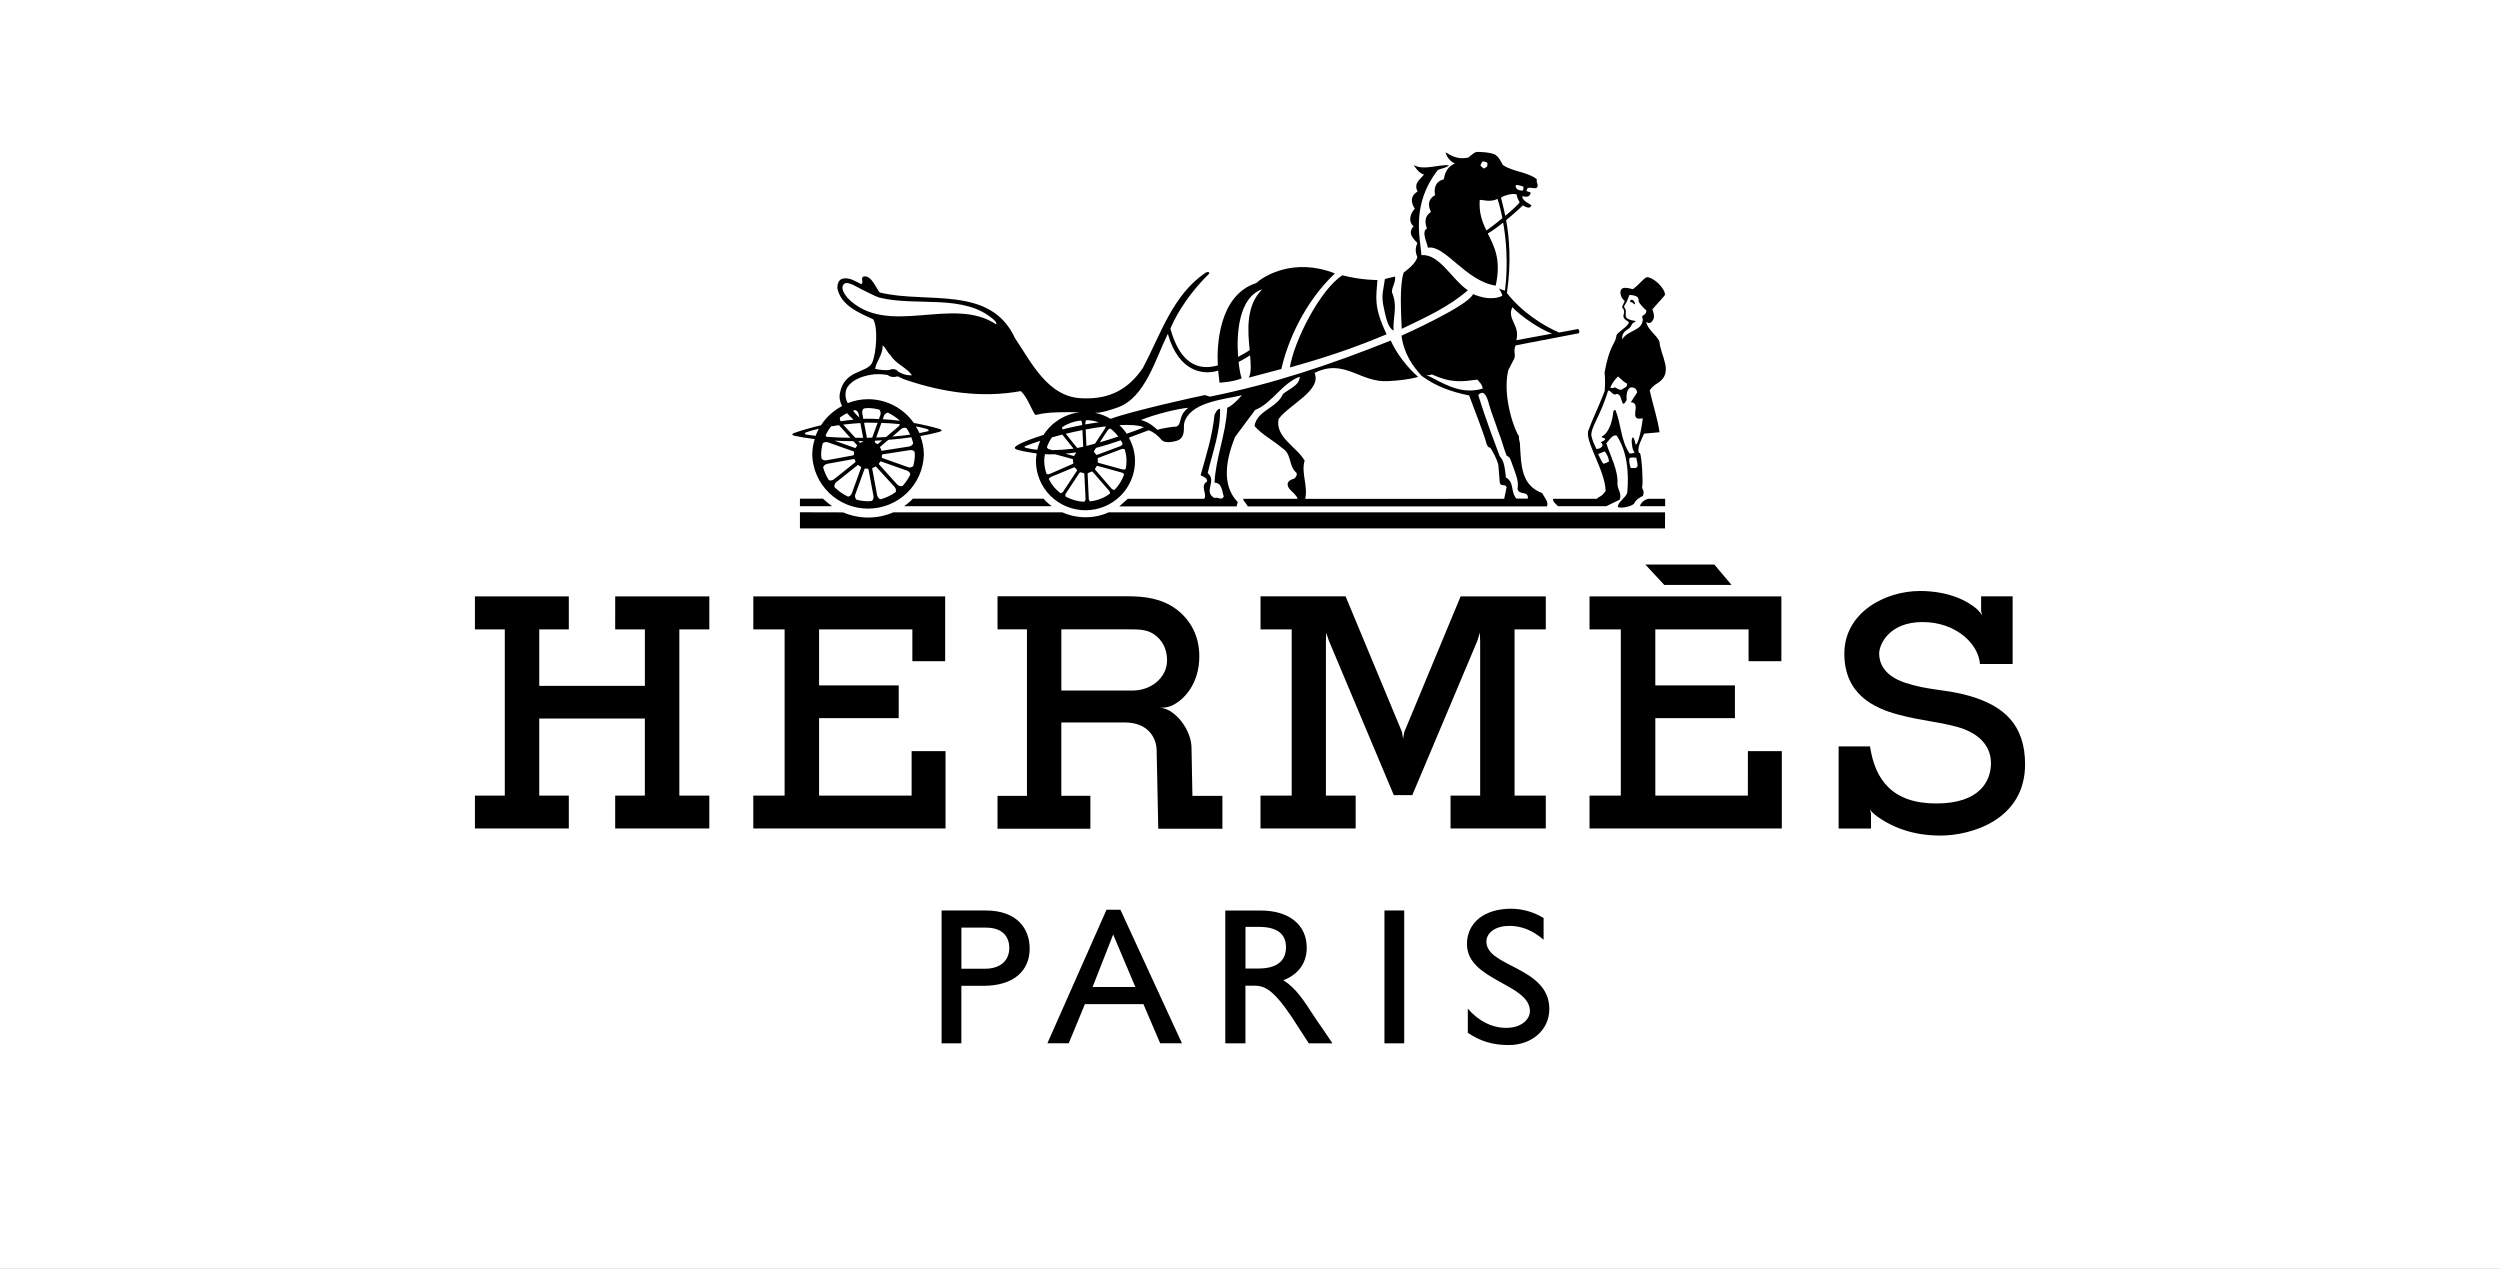
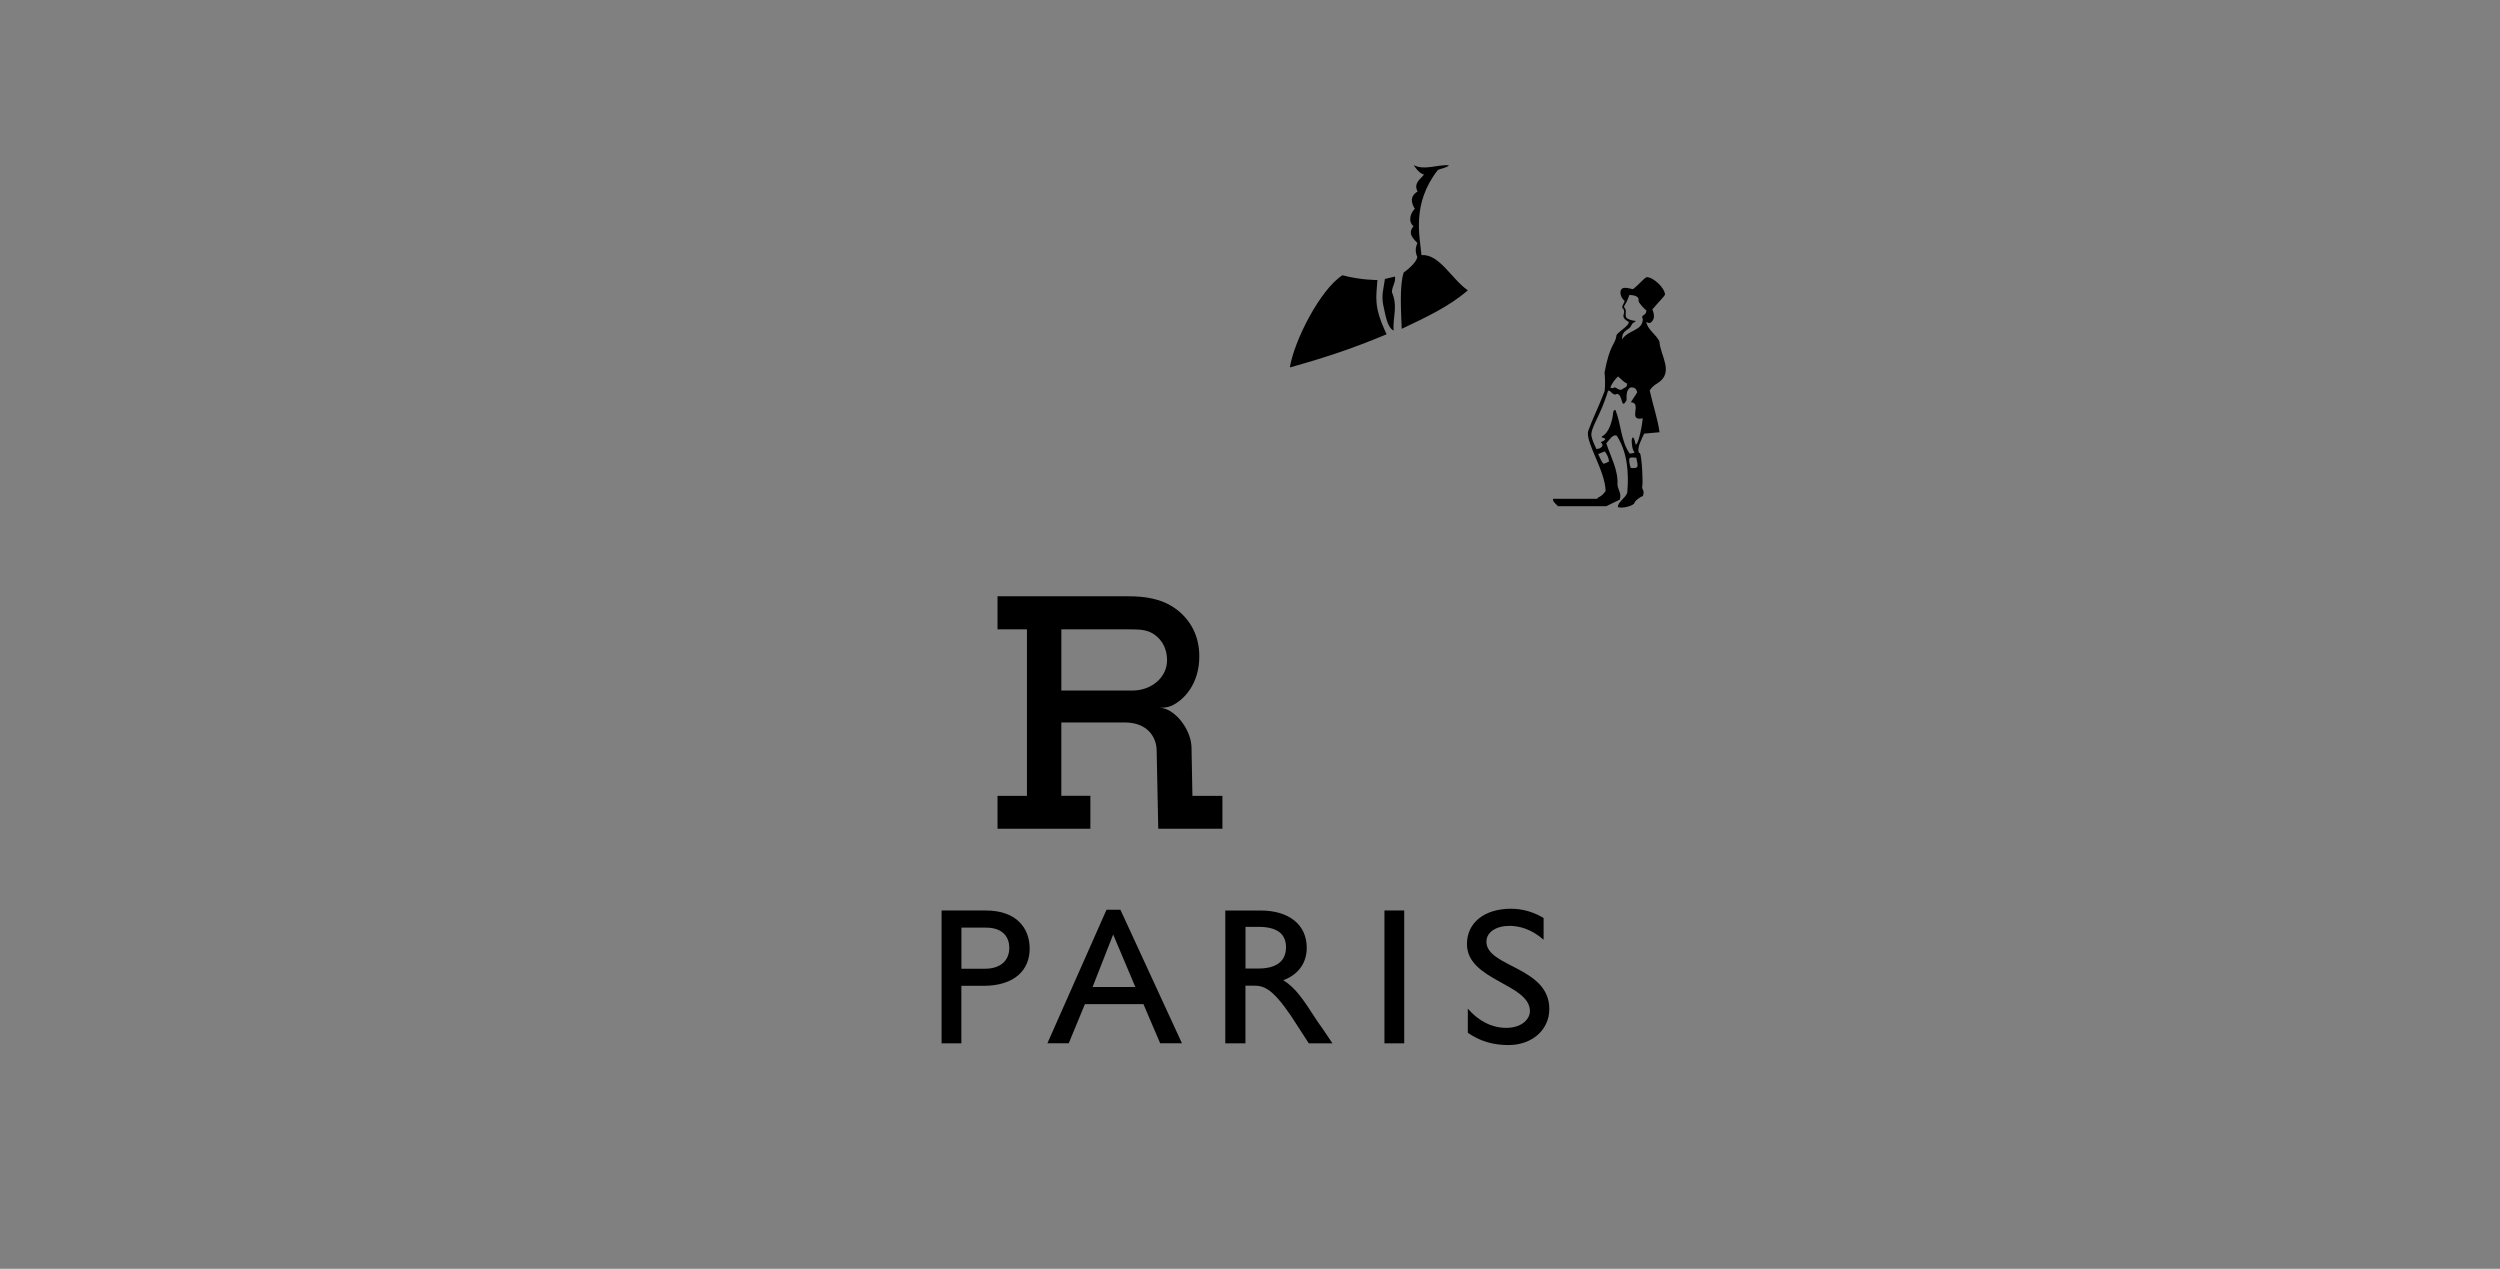
<svg xmlns="http://www.w3.org/2000/svg" width="333" height="169" viewBox="0 0 333 169" fill="none">
  <rect x="0" y="0" width="333" height="169" fill="#808080" stroke="none" />
  <g clip-path="url(#clip0_2028_299)">
-     <rect width="333" height="169" fill="white" />
-     <path d="M81.942 83.84H85.898V91.354H71.829V83.84H75.766V79.437H63.259V83.84H67.239V105.973H63.259V110.355H75.766V105.973H71.826V95.704H85.895V105.973H81.942V110.355H94.48V105.973H90.488V83.84H94.483V79.437H81.945M232.817 105.973H220.489V95.659H231.093V91.295H220.486V83.84H232.91V88.07H237.278V79.437H211.725V83.84H215.893V105.973H211.725V110.355H237.338V100.053H232.82M125.946 100.053H121.428V105.973H109.1V95.659H119.707V91.295H109.1V83.84H121.527V88.07H125.895V79.437H100.342V83.84H104.51V105.973H100.339V110.355H125.946M221.677 77.911H230.639L228.347 75.195H219.16M262.261 92.675C259.134 91.789 256.925 91.991 253.745 90.935C250.872 89.977 250.304 88.222 250.304 87.059C250.304 85.889 251.572 82.858 256.085 82.858C260.603 82.858 263.559 85.827 263.727 88.442L263.745 88.43V88.442H268.083V79.428H263.885V81.391L264.017 82.004C263.987 81.915 263.867 81.668 263.424 81.231C263.419 81.222 263.419 81.216 263.419 81.207C262.087 80.017 259.55 78.72 255.734 78.72C251.111 78.72 245.666 81.57 245.666 87.079C245.666 92.449 249.567 94.323 252.877 95.192C256.192 96.067 257.883 96.067 260.648 96.81C263.407 97.554 265.196 99.208 265.196 101.659C265.196 103.98 263.76 107.023 257.919 107.023C252.069 107.023 249.759 103.887 249.083 99.401L249.035 99.422H244.906V110.364H249.22V108.317L249.208 108.302L249.053 107.761C249.053 107.761 249.208 108.127 249.699 108.466L249.741 108.525C251.925 110.191 254.792 111.298 258.466 111.298C262.566 111.298 269.741 109.206 269.741 101.799C269.729 96.498 266.898 93.999 262.261 92.672V92.675ZM193.212 105.973V110.355H205.899V105.973H201.74V83.84H205.899V79.437H194.558L187.048 97.506L186.892 98.393L186.742 97.491L179.232 79.434H167.903V83.837H172.054V105.97H167.897V110.352H180.575V105.973H176.611V85.619L176.641 84.274L177.009 85.345L185.656 105.916H188.116L196.793 85.339L197.111 84.256L197.158 85.476V105.973M106.551 66.419V67.43H110.829C110.406 67.113 109.999 66.776 109.609 66.419H106.551ZM221.8 66.437H219.573C218.954 66.556 218.496 67.076 218.445 67.43H221.797V66.434L221.8 66.437ZM106.551 70.382H221.782V68.24H147.67C145.776 69.138 143.373 69.096 141.5 68.24H118.998C116.874 69.168 114.426 69.162 112.296 68.249L106.551 68.234V70.376V70.382ZM138.998 66.419H121.596C121.536 66.538 120.74 67.222 120.417 67.43H140.105C139.697 67.138 139.326 66.799 138.998 66.419Z" fill="black" />
-     <path d="M108.525 58.47C108.312 59.148 108.198 59.852 108.187 60.562C108.242 62.486 109.049 64.313 110.437 65.656C111.825 66.998 113.685 67.749 115.622 67.749C117.558 67.749 119.418 66.999 120.807 65.658C122.196 64.316 123.003 62.489 123.059 60.565C123.059 59.69 122.879 58.86 122.598 58.081C123.454 57.932 124.291 57.753 125.117 57.524C125.506 57.42 125.491 57.245 125.186 57.153C124.085 56.816 122.912 56.557 121.715 56.337C121.032 55.361 120.122 54.563 119.061 54.012C118.001 53.461 116.822 53.173 115.626 53.172C114.668 53.172 113.765 53.365 112.933 53.693C112.921 53.687 112.909 53.669 112.903 53.663C112.734 53.359 112.637 53.021 112.622 52.674C112.606 52.327 112.672 51.981 112.813 51.664C113.57 50.438 115.249 49.959 116.628 49.843C117.092 49.819 118.205 49.873 118.325 50.004C118.594 50.218 119.058 50.295 119.552 50.123C120.025 50.301 120.144 50.441 120.683 50.608C125.423 52.214 130.671 53.062 135.973 52.095C136.802 52.875 137.26 54.243 137.84 55.189C137.996 55.427 138.184 55.011 140.797 54.921C141.718 54.886 142.849 54.892 143.834 54.915C141.799 55.148 140.049 56.284 139.01 57.926C137.377 58.444 136.117 58.937 135.644 59.223C135.064 59.571 134.956 59.764 135.644 59.943C136.476 60.16 137.284 60.3 138.089 60.398C138.035 60.725 137.987 61.062 137.987 61.404C137.987 63.144 138.682 64.812 139.92 66.043C141.157 67.273 142.836 67.965 144.586 67.965C146.337 67.965 148.015 67.273 149.253 66.043C150.49 64.812 151.186 63.144 151.186 61.404C151.186 60.273 150.872 59.223 150.366 58.295C151.198 57.997 152.071 57.67 152.999 57.313C153.717 57.572 154.205 57.997 154.72 58.592C155.138 59.062 156.087 58.878 156.65 58.741C157.562 58.503 157.703 57.78 157.697 56.956C157.697 56.581 157.715 56.212 157.894 55.915C158.963 53.496 163.232 53.178 165.423 52.643C165.423 52.643 164.277 54.011 163.466 54.315C163.301 57.846 161.94 60.919 161.775 64.286C162.808 64.328 162.763 65.476 163.011 66.131C162.724 66.749 162.227 66.131 161.775 66.339C160.207 65.476 162.146 64.084 160.866 63.016C161.524 60.19 162.601 57.438 162.511 54.442C162.101 54.484 161.943 54.936 161.772 55.264C161.482 58.099 160.659 60.684 159.917 63.307C160.246 63.471 160.824 63.635 160.785 64.129C159.791 64.744 160.824 65.735 160.411 66.437H150.222L149.091 67.448H164.717L164.866 66.877C162.562 64.498 163.43 60.928 164.498 58.221L167.179 54.609C169.408 53.746 170.77 51.039 173.122 50.176C173.122 51.328 171.677 51.822 170.893 52.476C170.073 54.404 167.469 54.609 167.098 56.745C168.086 57.893 169.567 58.631 170.809 59.699C172.089 60.481 171.629 62.12 172.664 62.942C172.832 63.188 172.664 63.557 172.371 63.763C171.285 64.022 171.317 64.75 171.973 65.357C172.392 65.744 172.87 66.25 172.817 66.44H165.605C165.605 66.767 165.899 66.892 166.216 67.451H206.042C206.342 66.892 205.692 66.232 205.414 65.681C202.601 64.625 202.616 61.981 202.452 59.065C202.482 58.946 202.29 58.67 202.32 58.069C201.901 57.676 200.052 52.997 200.893 49.335L201.506 48.13C202.084 47.306 201.47 46.865 201.88 46.006L210.273 44.393C210.423 44.316 210.384 43.977 210.225 43.822L207.676 44.292C205.65 43.444 202.679 41.57 200.722 39.027C201.33 34.904 201.027 31.56 200.617 29.329C201.844 28.317 202.844 27.359 202.844 27.359C203.69 27.865 203.873 27.627 203.99 27.353C203.855 27.199 202.598 26.669 202.805 26.128C203.598 26.336 203.774 26.092 203.897 25.652L203.34 25.455H203.322L203.412 25.158C203.574 24.831 204.322 25.14 204.609 25.057C205.109 24.753 204.549 24.298 204.717 23.888C203.55 22.906 201.443 22.876 200.169 21.963C199.774 21.231 199.612 20.922 199.199 20.624C198.774 20.327 196.925 20.157 196.581 20.267C196.243 20.386 195.593 20.99 195.593 20.99C194.268 21.267 193.469 20.841 192.556 20.291C192.556 20.291 192.751 21.332 193.795 21.772C192.874 22.147 192.467 22.921 192.317 23.89C191.048 24.146 191 25.402 191.165 25.973C190.127 26.589 190.228 27.407 190.596 28.234C189.669 28.853 189.809 29.745 190.073 30.426C189.295 30.902 190.073 32.223 190.192 32.997C192.428 32.538 195.219 37.444 199.229 38.048C199.983 34.547 199.038 32.83 198.17 31.102C198.822 30.724 199.531 30.203 200.219 29.656C200.62 31.872 200.908 35.082 200.459 38.75C200.429 38.72 200.399 38.696 200.381 38.667C200.13 38.667 199.878 38.5 199.675 38.42C199.717 38.539 200.178 39.268 200.085 39.401C200.085 39.401 198.786 40.255 196.21 39.178C195.522 40.779 186.677 44.712 186.677 44.712C187.006 47.139 188.167 48.752 189.364 50.066C191.264 51.465 193.292 52.184 195.689 52.678C196.192 53.969 197.814 58.265 197.963 58.955C198.125 59.645 198.511 59.645 198.511 59.645C198.741 59.955 199.498 61.323 199.582 61.981L199.771 64.301C199.851 64.831 200.549 64.432 200.68 64.884L200.357 66.443L173.861 66.449C174.232 64.605 173.286 62.992 173.777 61.35C172.712 59.506 169.821 58.232 170.312 55.811C171.718 53.883 176.087 52.003 175.1 49.674C179.07 47.672 181.165 51.012 184.926 50.766C186.237 50.694 187.697 50.551 188.897 50.2C187.413 48.921 185.994 47.041 185.246 45.36C177.365 48.514 169.699 51.111 161.153 52.833L160.495 52.625C159.845 52.723 150.432 54.826 147.936 55.793C147.281 55.401 146.562 55.126 145.812 54.981H146.03C146.829 54.981 148.05 54.558 148.915 54.258C152.571 52.931 153.918 47.755 155.557 44.465C156.994 49.581 160.327 49.998 162.26 49.361L162.439 50.968C162.439 50.968 164.127 50.908 165.396 50.403C165.267 50.099 165.097 49.287 164.977 48.219C165.746 47.823 166.162 47.535 166.512 47.333C166.617 48.546 166.691 49.692 166.326 50.307L170.677 49.153C171.515 45.414 173.789 40.217 177.808 36.421C172.413 34.288 168.37 36.724 167.344 37.7C162.266 39.312 162.062 46.279 162.215 48.677C161.335 48.85 157.643 50.123 155.895 43.769C156.913 41.329 158.843 38.616 161.012 36.501C161.201 36.343 160.982 36.093 160.548 36.346C156.189 39.321 154.594 44.557 152.251 48.978C150.414 51.723 147.933 53.211 144.214 53.053C139.57 52.982 137.323 48.165 135.195 45.039C131.934 37.938 123.496 40.487 117.224 38.97C116.874 38.792 116.177 36.739 115.177 36.816C114.468 36.87 115.135 37.596 114.728 37.84C113.941 37.513 113.28 36.938 112.293 37.102C111.673 37.227 111.506 37.881 111.551 38.459C112.044 40.713 114.477 41.701 116.293 42.522C116.99 43.557 116.73 47.133 116.15 48.362C115.402 49.73 112.46 49.242 111.871 52.378C111.757 53.014 111.901 53.568 112.164 54.088C111.022 54.686 110.055 55.567 109.357 56.647C108.109 56.944 106.892 57.278 105.755 57.682C105.455 57.789 105.455 57.962 105.844 58.051C106.721 58.229 107.622 58.378 108.531 58.491L108.525 58.47ZM201.446 40.913C202.523 42.082 205.097 43.858 206.743 44.438L201.976 45.316C202.515 43.307 200.68 42.537 201.446 40.913ZM201.961 24.661C202.14 24.587 202.643 24.78 202.85 24.834C202.975 24.863 202.927 25.131 202.865 25.369C202.553 25.434 202.069 25.265 202.003 25.101C201.913 24.923 201.784 24.738 201.961 24.661ZM202 25.881C202.06 26.229 202.203 26.624 202.41 26.922C202.404 27.083 201.521 27.895 200.504 28.752C200.252 27.511 199.995 26.657 199.935 26.318C200.339 26.032 201.431 25.723 202 25.881ZM197.437 21.529C197.616 21.469 197.981 21.588 198.08 21.659C198.179 21.734 198.098 22.034 198.092 22.135C198.092 22.236 197.637 22.451 197.637 22.451C197.637 22.451 197.206 22.123 197.212 22.022L197.191 22.013C197.262 21.846 197.344 21.684 197.437 21.529ZM197.996 30.7C197.434 29.57 196.979 28.374 197.099 26.624C197.643 26.616 198.433 26.97 199.477 26.5C199.477 26.5 199.801 27.469 200.121 29.058C199.343 29.703 198.535 30.331 197.996 30.7ZM190.86 50.364C189.154 49.513 190.216 50.227 190.71 49.858C193.412 51.096 194.774 50.81 196.796 50.566C197.087 50.935 197.485 51.28 197.485 51.771C195.01 52.47 193.086 51.563 190.857 50.367L190.86 50.364ZM200.593 63.602C200.435 62.299 200.36 61.377 199.756 60.755C199.277 59.458 197.889 55.852 196.901 52.604C197.5 52.015 197.963 52.321 198.361 53.937C198.741 55.24 199.199 56.317 199.546 57.405C200.007 58.5 200.354 59.958 200.707 60.725C200.707 60.725 201.018 60.779 201.192 61.192C202.06 63.602 202.287 63.989 202.14 65.137C202.35 66.038 203.625 65.304 203.508 66.416H200.803L201.994 66.407C201.174 65.545 201.754 64.26 200.593 63.602ZM147.834 65.759C147.086 66.315 146.189 66.669 145.21 66.782C145.114 66.752 145.031 66.559 145.025 66.44L144.869 63.087C144.863 63.052 144.923 63.013 144.959 62.998C145.043 62.968 145.273 62.879 145.366 62.826C145.402 62.805 145.494 62.796 145.524 62.826L147.739 65.378C147.816 65.473 147.888 65.681 147.828 65.765L147.834 65.759ZM144.411 66.83C143.514 66.8 142.676 66.547 141.937 66.14C141.877 66.056 141.898 65.836 141.967 65.738L143.816 62.936C143.834 62.906 143.906 62.906 143.947 62.918C144.025 62.942 144.208 62.992 144.313 63.007C144.354 63.007 144.432 63.067 144.432 63.105L144.597 66.467C144.603 66.586 144.507 66.794 144.408 66.824L144.411 66.83ZM139.743 59.848C139.624 59.812 139.444 59.651 139.45 59.55C139.621 59.086 139.839 58.649 140.123 58.253C140.572 58.125 141.036 58.003 141.5 57.884L142.996 59.758L142.927 59.767C141.958 59.886 141.051 59.946 140.192 59.958L139.743 59.839V59.848ZM143.953 56.01C144.043 56.046 144.133 56.236 144.133 56.352L144.148 56.614C143.25 56.787 142.371 56.98 141.527 57.194C141.473 57.084 141.446 56.956 141.491 56.897C142.209 56.412 143.047 56.114 143.944 56.013L143.953 56.01ZM143.481 59.669L141.961 57.777C142.697 57.599 143.439 57.435 144.181 57.289L144.283 59.506C143.983 59.577 143.735 59.625 143.481 59.669ZM143.337 60.264C143.331 60.285 143.337 60.306 143.325 60.324C143.253 60.425 143.188 60.532 143.131 60.642C143.113 60.681 143.041 60.737 142.996 60.731L141.904 60.434C142.371 60.386 142.846 60.344 143.34 60.261L143.337 60.264ZM145.351 59.86C145.333 59.889 145.261 59.889 145.219 59.874H145.204L145.363 59.839L145.354 59.857L145.351 59.86ZM144.713 59.398L144.609 57.206C145.524 57.033 146.425 56.891 147.284 56.79C147.274 56.881 147.247 56.969 147.206 57.051L145.851 59.098C145.45 59.217 145.079 59.309 144.713 59.398ZM147.565 57.286C147.625 57.188 147.816 57.078 147.918 57.099C148.307 57.402 148.666 57.753 148.965 58.149C148.158 58.417 147.32 58.673 146.488 58.923L147.565 57.286ZM144.573 56.534L144.567 56.325C144.561 56.201 144.657 55.98 144.752 55.96C145.321 55.974 145.86 56.084 146.368 56.257C145.77 56.334 145.177 56.424 144.573 56.531V56.534ZM144.498 55.954C144.528 55.954 144.552 55.945 144.579 55.945L144.651 55.951H144.495L144.498 55.954ZM136.664 59.654C136.371 59.565 136.44 59.476 136.617 59.401C137.206 59.169 137.867 58.94 138.561 58.717C138.391 59.098 138.262 59.497 138.16 59.907C137.655 59.869 137.154 59.782 136.664 59.654ZM139.193 60.502C139.636 60.526 140.09 60.52 140.548 60.511L142.87 61.145C142.9 61.154 142.924 61.222 142.924 61.264C142.924 61.353 142.939 61.591 142.966 61.695C142.966 61.737 142.936 61.77 142.9 61.784L139.803 63.144C139.69 63.188 139.465 63.185 139.396 63.108C139.203 62.559 139.1 61.982 139.091 61.401C139.091 61.091 139.133 60.797 139.181 60.508L139.193 60.502ZM139.537 63.528L139.528 63.507C139.528 63.516 139.534 63.522 139.537 63.528ZM139.704 63.837C139.704 63.736 139.869 63.581 139.974 63.534L143.086 62.242C143.116 62.225 143.175 62.272 143.199 62.302C143.253 62.367 143.334 62.466 143.409 62.54C143.445 62.57 143.475 62.659 143.457 62.689L141.602 65.503C141.536 65.604 141.332 65.711 141.237 65.681C140.596 65.188 140.074 64.558 139.71 63.837H139.704ZM141.551 65.928C141.521 65.908 141.5 65.89 141.473 65.875L141.554 65.925L141.551 65.928ZM148.463 65.241C148.373 65.295 148.149 65.182 148.065 65.092L145.86 62.543C145.83 62.519 145.854 62.454 145.877 62.415C145.937 62.328 145.99 62.236 146.036 62.141C146.057 62.103 146.126 62.046 146.171 62.052L149.432 62.95C149.534 62.98 149.702 63.09 149.737 63.188C149.459 63.962 149.034 64.67 148.463 65.241ZM149.953 62.445C149.899 62.534 149.654 62.564 149.534 62.534L146.287 61.642C146.249 61.633 146.228 61.564 146.228 61.523C146.228 61.398 146.22 61.274 146.204 61.151C146.195 61.109 146.219 61.02 146.254 61.002L149.408 59.812C149.519 59.77 149.737 59.791 149.812 59.866C149.953 60.353 150.052 60.856 150.052 61.392C150.052 61.749 150.013 62.106 149.947 62.448L149.953 62.445ZM149.534 59.098C149.534 59.202 149.369 59.366 149.259 59.41L149.468 59.339L146.108 60.594C146.072 60.609 146.018 60.565 145.994 60.535C145.92 60.434 145.84 60.338 145.755 60.246C145.716 60.217 145.689 60.133 145.704 60.098L145.994 59.66C147.018 59.393 148.119 59.047 149.286 58.649C149.375 58.798 149.465 58.946 149.537 59.101L149.534 59.098ZM158.301 54.309C156.841 55.356 157.529 56.59 156.626 56.837C156.296 56.79 154.459 57.123 154.172 57.254C153.553 56.679 152.921 56.195 151.97 55.945C153.78 55.207 156.65 54.475 158.301 54.309ZM152.362 56.912C152.047 57.06 151.21 57.382 150.082 57.774C149.801 57.355 149.471 56.969 149.1 56.626C150.512 56.552 151.664 56.626 152.362 56.912ZM168.125 38.533C165.916 40.74 166.201 44.036 166.458 46.63C165.949 46.999 165.321 47.309 164.914 47.535C164.675 44.352 165.016 39.604 168.125 38.533ZM112.858 39.651C112.487 39.158 111.943 38.402 112.364 37.887C112.676 37.507 113.31 37.804 113.681 37.971C113.995 38.134 116.47 39.458 117.143 39.642C122.14 40.88 128.454 39.056 132.415 42.626C132.61 42.805 132.751 42.974 132.709 43.221C126.895 39.282 118.139 45.107 112.858 39.651ZM117.562 46.012C117.975 46.259 118.139 46.913 118.594 47.282C119.336 48.514 120.74 48.924 121.482 49.989C121.231 50.009 120.979 49.991 120.734 49.935C120.249 49.84 120.057 49.697 119.651 49.519C119.435 49.171 118.893 49.055 118.469 49.281C118.13 49.34 117.194 49.296 116.572 49.132C116.691 48.145 117.649 47.199 117.559 46.009L117.562 46.012ZM111.745 56.632L113.265 58.313C112.164 58.304 111.102 58.253 110.093 58.185C110.016 58.078 109.974 57.977 109.995 57.917C110.189 57.513 110.425 57.138 110.698 56.787C111.036 56.727 111.392 56.682 111.745 56.638V56.632ZM120.758 57.048C120.943 57.316 121.093 57.602 121.236 57.896C120.488 58.006 119.692 58.09 118.855 58.155L120.043 57.144C120.342 56.906 120.683 56.956 120.758 57.048ZM119.71 56.787L118.023 58.215C117.592 58.244 117.155 58.256 116.715 58.274L117.403 56.328C118.259 56.358 119.091 56.418 119.866 56.495C119.83 56.599 119.8 56.703 119.716 56.787H119.71ZM119.297 65.548C118.699 65.982 118.023 66.303 117.293 66.508C117.161 66.491 116.91 66.288 116.838 65.991L116.18 62.442C116.168 62.397 116.186 62.341 116.23 62.323C116.357 62.282 116.477 62.226 116.589 62.156C116.628 62.127 116.679 62.147 116.709 62.18L119.148 64.846C119.387 65.125 119.378 65.446 119.297 65.545V65.548ZM114.133 59.271C114.163 59.3 114.175 59.366 114.148 59.401C114.073 59.491 114.046 59.52 113.986 59.631C113.965 59.672 113.914 59.678 113.867 59.66L111.15 58.697C111.987 58.744 112.831 58.765 113.672 58.765L114.133 59.271ZM116.826 59.137C116.744 59.062 116.654 58.997 116.557 58.943C116.509 58.92 116.497 58.884 116.515 58.833L116.566 58.697L117.511 58.649L116.943 59.125C116.913 59.155 116.862 59.166 116.826 59.137ZM116.183 58.289C115.943 58.295 115.716 58.31 115.482 58.313H115.47L115.096 56.32C115.216 56.314 115.321 56.299 115.437 56.29C115.931 56.29 116.413 56.308 116.898 56.32L116.18 58.292L116.183 58.289ZM114.603 56.349L114.968 58.313C114.624 58.319 114.279 58.319 113.929 58.313L112.314 56.557C113.056 56.468 113.816 56.4 114.603 56.349ZM115.007 58.759C114.998 58.771 115.007 58.795 114.989 58.801C114.863 58.845 114.743 58.903 114.63 58.973C114.588 59.003 114.54 58.982 114.51 58.949L114.342 58.765C114.564 58.759 114.791 58.765 115.01 58.756L115.007 58.759ZM109.86 58.164C109.869 58.14 109.89 58.113 109.899 58.084C109.888 58.112 109.875 58.14 109.86 58.167V58.164ZM109.582 59.062C109.65 58.952 109.971 58.816 110.276 58.914L113.696 60.127C113.735 60.139 113.771 60.187 113.762 60.231C113.742 60.342 113.732 60.453 113.732 60.565C113.732 60.612 113.693 60.639 113.651 60.654L110.078 61.314C109.725 61.365 109.48 61.195 109.429 61.076C109.414 60.898 109.378 60.731 109.378 60.553C109.378 60.038 109.456 59.544 109.582 59.062ZM109.641 62.257C109.653 62.123 109.86 61.856 110.168 61.787L113.729 61.139C113.751 61.134 113.774 61.137 113.794 61.148C113.814 61.159 113.829 61.177 113.837 61.198C113.873 61.3 113.884 61.347 113.95 61.454C113.971 61.496 113.959 61.538 113.92 61.573L111.087 63.84C110.782 64.069 110.458 64.019 110.384 63.929C110.058 63.41 109.808 62.847 109.641 62.257ZM110.494 64.09C110.464 64.051 110.434 64.016 110.41 63.971C110.428 64.007 110.467 64.051 110.494 64.09ZM111.162 64.899C111.096 64.798 111.144 64.423 111.395 64.215L114.226 61.969C114.256 61.927 114.306 61.918 114.345 61.954C114.426 62.028 114.555 62.123 114.662 62.183C114.707 62.207 114.722 62.242 114.698 62.296L113.472 65.693C113.34 66.035 113.065 66.169 112.942 66.145C112.282 65.834 111.68 65.411 111.165 64.896L111.162 64.899ZM113.235 66.291C113.197 66.278 113.16 66.263 113.124 66.244L113.235 66.291ZM114.091 66.559C113.977 66.491 113.822 66.184 113.917 65.881L115.156 62.472C115.168 62.427 115.21 62.397 115.255 62.406C115.366 62.427 115.464 62.436 115.593 62.436C115.644 62.436 115.674 62.477 115.683 62.525L116.35 66.08C116.404 66.422 116.245 66.645 116.126 66.717C115.958 66.729 115.791 66.767 115.617 66.767C115.087 66.767 114.585 66.687 114.097 66.559H114.091ZM119.986 64.982C120.016 64.953 120.045 64.923 120.063 64.893C120.034 64.923 120.013 64.953 119.986 64.982ZM120.204 64.73C120.093 64.798 119.74 64.774 119.516 64.545L117.095 61.856C117.065 61.826 117.053 61.767 117.086 61.728C117.148 61.657 117.2 61.579 117.242 61.496C117.263 61.451 117.314 61.442 117.355 61.466L120.826 62.692C121.186 62.831 121.275 63.114 121.245 63.227C120.976 63.773 120.631 64.279 120.219 64.73H120.204ZM121.251 63.177C121.302 63.087 121.359 62.945 121.416 62.802C121.365 62.928 121.311 63.052 121.251 63.174V63.177ZM121.649 62.055C121.601 62.168 121.29 62.335 120.97 62.234L117.517 61.002C117.478 60.99 117.442 60.943 117.448 60.898C117.466 60.785 117.478 60.731 117.478 60.609C117.478 60.562 117.52 60.535 117.562 60.52L121.203 59.955C121.563 59.91 121.79 60.08 121.826 60.202C121.832 60.321 121.856 60.44 121.856 60.559C121.856 61.073 121.778 61.57 121.655 62.052L121.649 62.055ZM121.634 59.015C121.634 59.158 121.425 59.413 121.114 59.473L117.493 60.038C117.471 60.042 117.448 60.038 117.429 60.027C117.409 60.016 117.394 59.999 117.385 59.979C117.348 59.855 117.298 59.735 117.236 59.622C117.206 59.583 117.218 59.541 117.251 59.503L118.328 58.586C119.357 58.509 120.378 58.393 121.389 58.244C121.488 58.497 121.56 58.75 121.628 59.018L121.634 59.015ZM123.499 57.153C123.732 57.227 123.813 57.382 123.516 57.462C123.205 57.545 122.828 57.611 122.469 57.685C122.335 57.37 122.155 57.081 121.981 56.793C122.544 56.9 123.059 57.016 123.496 57.15L123.499 57.153ZM117.583 55.835L117.733 55.409C117.864 55.07 118.151 54.954 118.283 54.975C118.864 55.252 119.399 55.611 119.869 56.046C119.109 55.948 118.345 55.878 117.58 55.838L117.583 55.835ZM117.11 54.556C117.221 54.636 117.367 54.957 117.275 55.255L117.071 55.82C116.518 55.796 115.97 55.766 115.417 55.772C115.273 55.772 115.138 55.802 114.992 55.802L114.851 55.04C114.797 54.689 114.962 54.463 115.084 54.407C115.264 54.392 115.431 54.353 115.608 54.353C116.129 54.353 116.625 54.437 117.11 54.556ZM113.908 54.615C114.043 54.63 114.303 54.835 114.372 55.139L114.462 55.623C114.155 55.342 113.873 55.036 113.618 54.707L113.911 54.618L113.908 54.615ZM113.699 55.903C113.118 55.957 112.541 56.022 111.969 56.111C111.85 55.879 111.844 55.665 111.91 55.588C112.194 55.38 112.502 55.195 112.825 55.034C113.083 55.326 113.376 55.617 113.699 55.903ZM107.409 57.575C107.876 57.408 108.445 57.254 109.073 57.105C108.907 57.41 108.762 57.726 108.639 58.051C108.211 58 107.771 57.953 107.412 57.884C107.107 57.831 107.179 57.658 107.409 57.575ZM217.239 39.955C217.114 40.059 217.072 40.202 217.173 40.223C217.365 40.258 217.473 40.324 217.694 40.526C217.814 40.586 217.784 40.401 217.754 40.3C217.634 40.014 217.383 39.842 217.245 39.955H217.239Z" fill="black" />
    <path d="M212.751 66.437H206.868C206.793 66.832 207.257 67.121 207.527 67.427H213.951L215.746 66.559C216.063 65.785 215.423 65.101 215.447 64.476C215.555 62.614 214.51 60.758 213.96 59.053C214.319 58.675 214.768 57.804 215.357 58.036C216.734 60.166 216.988 62.885 216.755 65.592C216.614 66.261 215.468 66.871 215.504 67.502C215.525 67.722 217.03 67.627 217.652 67.1C217.763 66.666 218.571 66.13 218.831 66.068C219.118 65.25 218.67 65.277 218.741 64.783C218.885 64.441 218.694 60.752 218.436 60.356C218.34 60.297 218.308 60.297 218.302 60.306C218.014 59.574 218.714 58.452 218.996 57.759L221.048 57.575C220.803 55.76 220.151 53.874 219.738 52.012C219.989 51.577 220.444 51.238 220.86 50.991C223.023 49.572 221.117 47.285 221.045 45.518C220.677 44.601 219.409 43.887 219.292 42.876C219.555 43.078 219.756 42.995 219.813 43.01C220.432 42.587 220.402 41.977 220.094 41.213C221.033 40.1 221.608 39.589 221.782 39.235C221.722 38.303 220.217 36.914 219.334 36.914C218.813 37.2 218.466 37.777 217.509 38.515C217.479 38.553 216.36 38.128 216.021 38.485C215.692 38.753 215.806 39.615 216.41 40.083C216.336 40.312 216.267 40.401 216.141 40.678C216.075 40.814 216.045 40.96 216.132 41.04C216.33 41.219 216.401 41.495 216.261 41.921C216.111 42.373 216.62 42.706 216.799 42.772C216.829 42.781 216.889 42.843 216.949 42.92C217.015 43.42 215.309 44.319 215.309 44.705C215.175 45.874 214.442 45.758 213.729 49.599C213.819 50.53 213.807 51.354 213.741 52.089C212.868 54.386 212.155 55.709 211.563 57.369C211.072 58.738 213.825 62.7 213.867 65.402C213.269 66.294 212.79 66.166 212.751 66.434V66.437ZM217.218 62.323C217.078 61.957 216.961 61.439 217.033 61.055C217.272 60.826 217.721 60.996 217.948 60.96C218.227 62.239 218.296 62.418 217.221 62.328L217.218 62.323ZM217.239 43.411C217.317 43.352 217.389 43.161 217.434 43.093C218.34 42.516 217.715 42.932 216.814 42.459C216.521 42.311 216.515 42.031 216.551 41.635C216.605 41.145 216.401 41.049 216.324 40.892C216.294 40.826 216.434 40.585 216.551 40.416C216.761 40.1 216.949 39.446 217.048 39.285C218.55 39.345 218.215 40.005 218.254 40.124C218.373 40.445 219.002 41.136 219.31 41.353C219.22 42.257 218.508 41.725 218.825 42.549C218.741 44.113 216.871 43.917 216.072 45.202C215.992 43.929 217.12 43.932 217.239 43.408V43.411ZM215.534 50.147C215.941 50.512 216.372 50.974 216.683 51.051C216.898 51.586 216.234 51.661 215.995 51.913C215.435 51.997 215.226 51.408 214.899 51.675C214.825 51.735 214.489 51.667 214.495 51.601C214.675 51.125 215.175 50.441 215.531 50.144L215.534 50.147ZM211.988 58.119C211.778 57.036 213.227 55.352 214.19 52.05C214.585 51.913 214.795 52.815 215.357 52.467C216.225 52.488 215.854 54.734 216.662 53.306C216.644 52.675 216.626 51.967 217.129 51.631C217.673 51.506 218.026 51.809 218.062 52.285L217.224 53.582C218.81 53.642 216.716 56.176 218.81 55.712C218.741 56.664 218.227 59.333 217.859 59.199C217.571 57.721 217.338 58.336 217.338 58.771C217.398 59.345 217.386 59.812 217.727 60.276C217.613 60.395 217.188 60.383 217.069 60.41C215.884 58.729 215.932 56.423 215.169 54.597C215.04 54.591 214.878 54.746 214.884 54.88C214.795 55.98 214.364 57.569 213.454 58.092C212.886 58.425 214.705 58.223 213.215 58.919C213.783 59.294 213.26 59.803 212.634 59.803C212.323 59.142 212.084 58.595 211.991 58.116L211.988 58.119ZM213.559 61.766C213.343 61.516 213.011 60.794 212.877 60.481L213.744 60.124C214.014 60.422 214.283 60.975 214.322 61.463C214.127 61.567 213.858 61.745 213.559 61.766ZM185.626 44.036C185.498 42.281 186.225 40.794 185.402 38.919C185.411 38.146 185.955 37.551 185.809 36.837L184.471 37.158C184.268 38.634 184.022 39.122 184.223 40.511C184.576 42.102 184.756 43.551 185.623 44.039L185.626 44.036ZM171.808 48.945C176.925 47.517 180.456 46.297 184.696 44.527C182.93 40.779 183.319 39.696 183.469 37.298C183.469 37.298 181.315 37.328 178.81 36.667C175.842 38.571 172.377 45.387 171.808 48.945ZM189.367 50.03C189.498 50.191 189.091 49.763 189.367 50.03ZM195.516 38.666C193.361 37.191 191.692 33.758 189.343 33.99C189.115 31.461 188.005 27.169 191.518 22.641C191.973 22.433 192.715 22.352 193.002 22.022C191.566 21.873 189.675 22.757 188.304 21.983C188.304 21.983 188.939 23.084 189.675 23.251C189.19 23.905 188.251 24.372 188.822 25.512C187.649 26.205 188.092 27.243 188.454 27.802C187.868 28.403 187.511 29.483 188.289 30.14C187.332 31.161 188.52 32.026 188.798 32.372C188.313 33.392 188.78 34.18 188.78 34.18C188.762 34.915 187.446 35.965 186.97 36.304C186.401 38.03 186.62 41.502 186.707 43.801C189.908 42.278 193.05 40.829 195.516 38.666ZM158.711 99.657C158.711 97.843 157.493 95.701 155.821 94.695C155.412 94.448 154.951 94.3 154.474 94.261C154.881 94.284 155.432 94.255 155.949 94.041C155.967 94.034 155.985 94.03 156.003 94.029C157.697 93.279 159.749 91.099 159.749 87.424C159.749 84.708 158.574 82.516 156.578 81.073C154.711 79.728 152.496 79.425 150.285 79.425H132.87V83.828H136.79V106.006H132.87V110.39H145.237V106.003H141.368V96.233H149.917C152.864 96.269 154.004 98.197 154.064 99.853L154.28 110.385H162.825V106.006H158.831L158.711 99.657ZM150.842 91.982H141.371V83.831H150.333C151.261 83.831 152.416 83.801 153.316 84.256C154.417 84.813 155.45 86.011 155.45 87.969C155.45 90.23 153.367 91.982 150.842 91.982ZM131.323 121.278H125.42V138.97H128.053V131.313H130.973C135.222 131.313 137.152 129.141 137.152 126.363C137.152 123.56 135.327 121.278 131.323 121.278ZM131.216 129.034H128.059V123.56H131.326C133.72 123.56 134.438 124.958 134.438 126.249C134.438 128.02 133.178 129.034 131.216 129.034ZM147.389 121.174L139.513 138.964H142.356L144.51 133.749H152.305L154.534 138.964H157.436L149.238 121.174H147.383H147.389ZM145.533 131.467L148.274 124.476L151.228 131.467H145.533ZM184.408 121.278H187.042V138.97H184.408V121.278ZM197.99 125.428C197.99 124.179 199.271 123.325 201.054 123.325C202.371 123.325 203.966 123.742 205.608 125.17V122.284C204.31 121.482 202.814 121.052 201.285 121.043C197.73 121.043 195.399 122.879 195.399 125.762C195.399 130.611 203.786 131.027 203.786 134.686C203.786 135.668 202.793 136.911 200.629 136.911C198.72 136.911 196.937 136.001 195.513 134.353V137.566C197.134 138.681 198.834 139.202 200.941 139.202C204.067 139.202 206.369 137.173 206.369 134.404C206.38 128.772 197.99 128.829 197.99 125.428ZM175.1 135.466C173.672 133.264 172.634 131.628 170.94 130.563C172.936 129.813 174.058 128.278 174.058 126.235C174.058 123.176 171.7 121.281 167.924 121.281H163.208V138.973H165.893V131.289H167.018C168.388 131.289 169.51 131.705 171.976 135.335L174.331 138.97H177.481L176.096 136.911C175.749 136.44 175.417 135.957 175.1 135.466ZM167.619 129.01H165.899V123.456H167.622C170.225 123.456 171.267 124.468 171.297 126.128C171.317 127.615 170.501 129.007 167.622 129.007L167.619 129.01Z" fill="black" />
  </g>
  <defs>
    <clipPath id="clip0_2028_299">
      <rect width="333" height="169" fill="white" />
    </clipPath>
  </defs>
</svg>